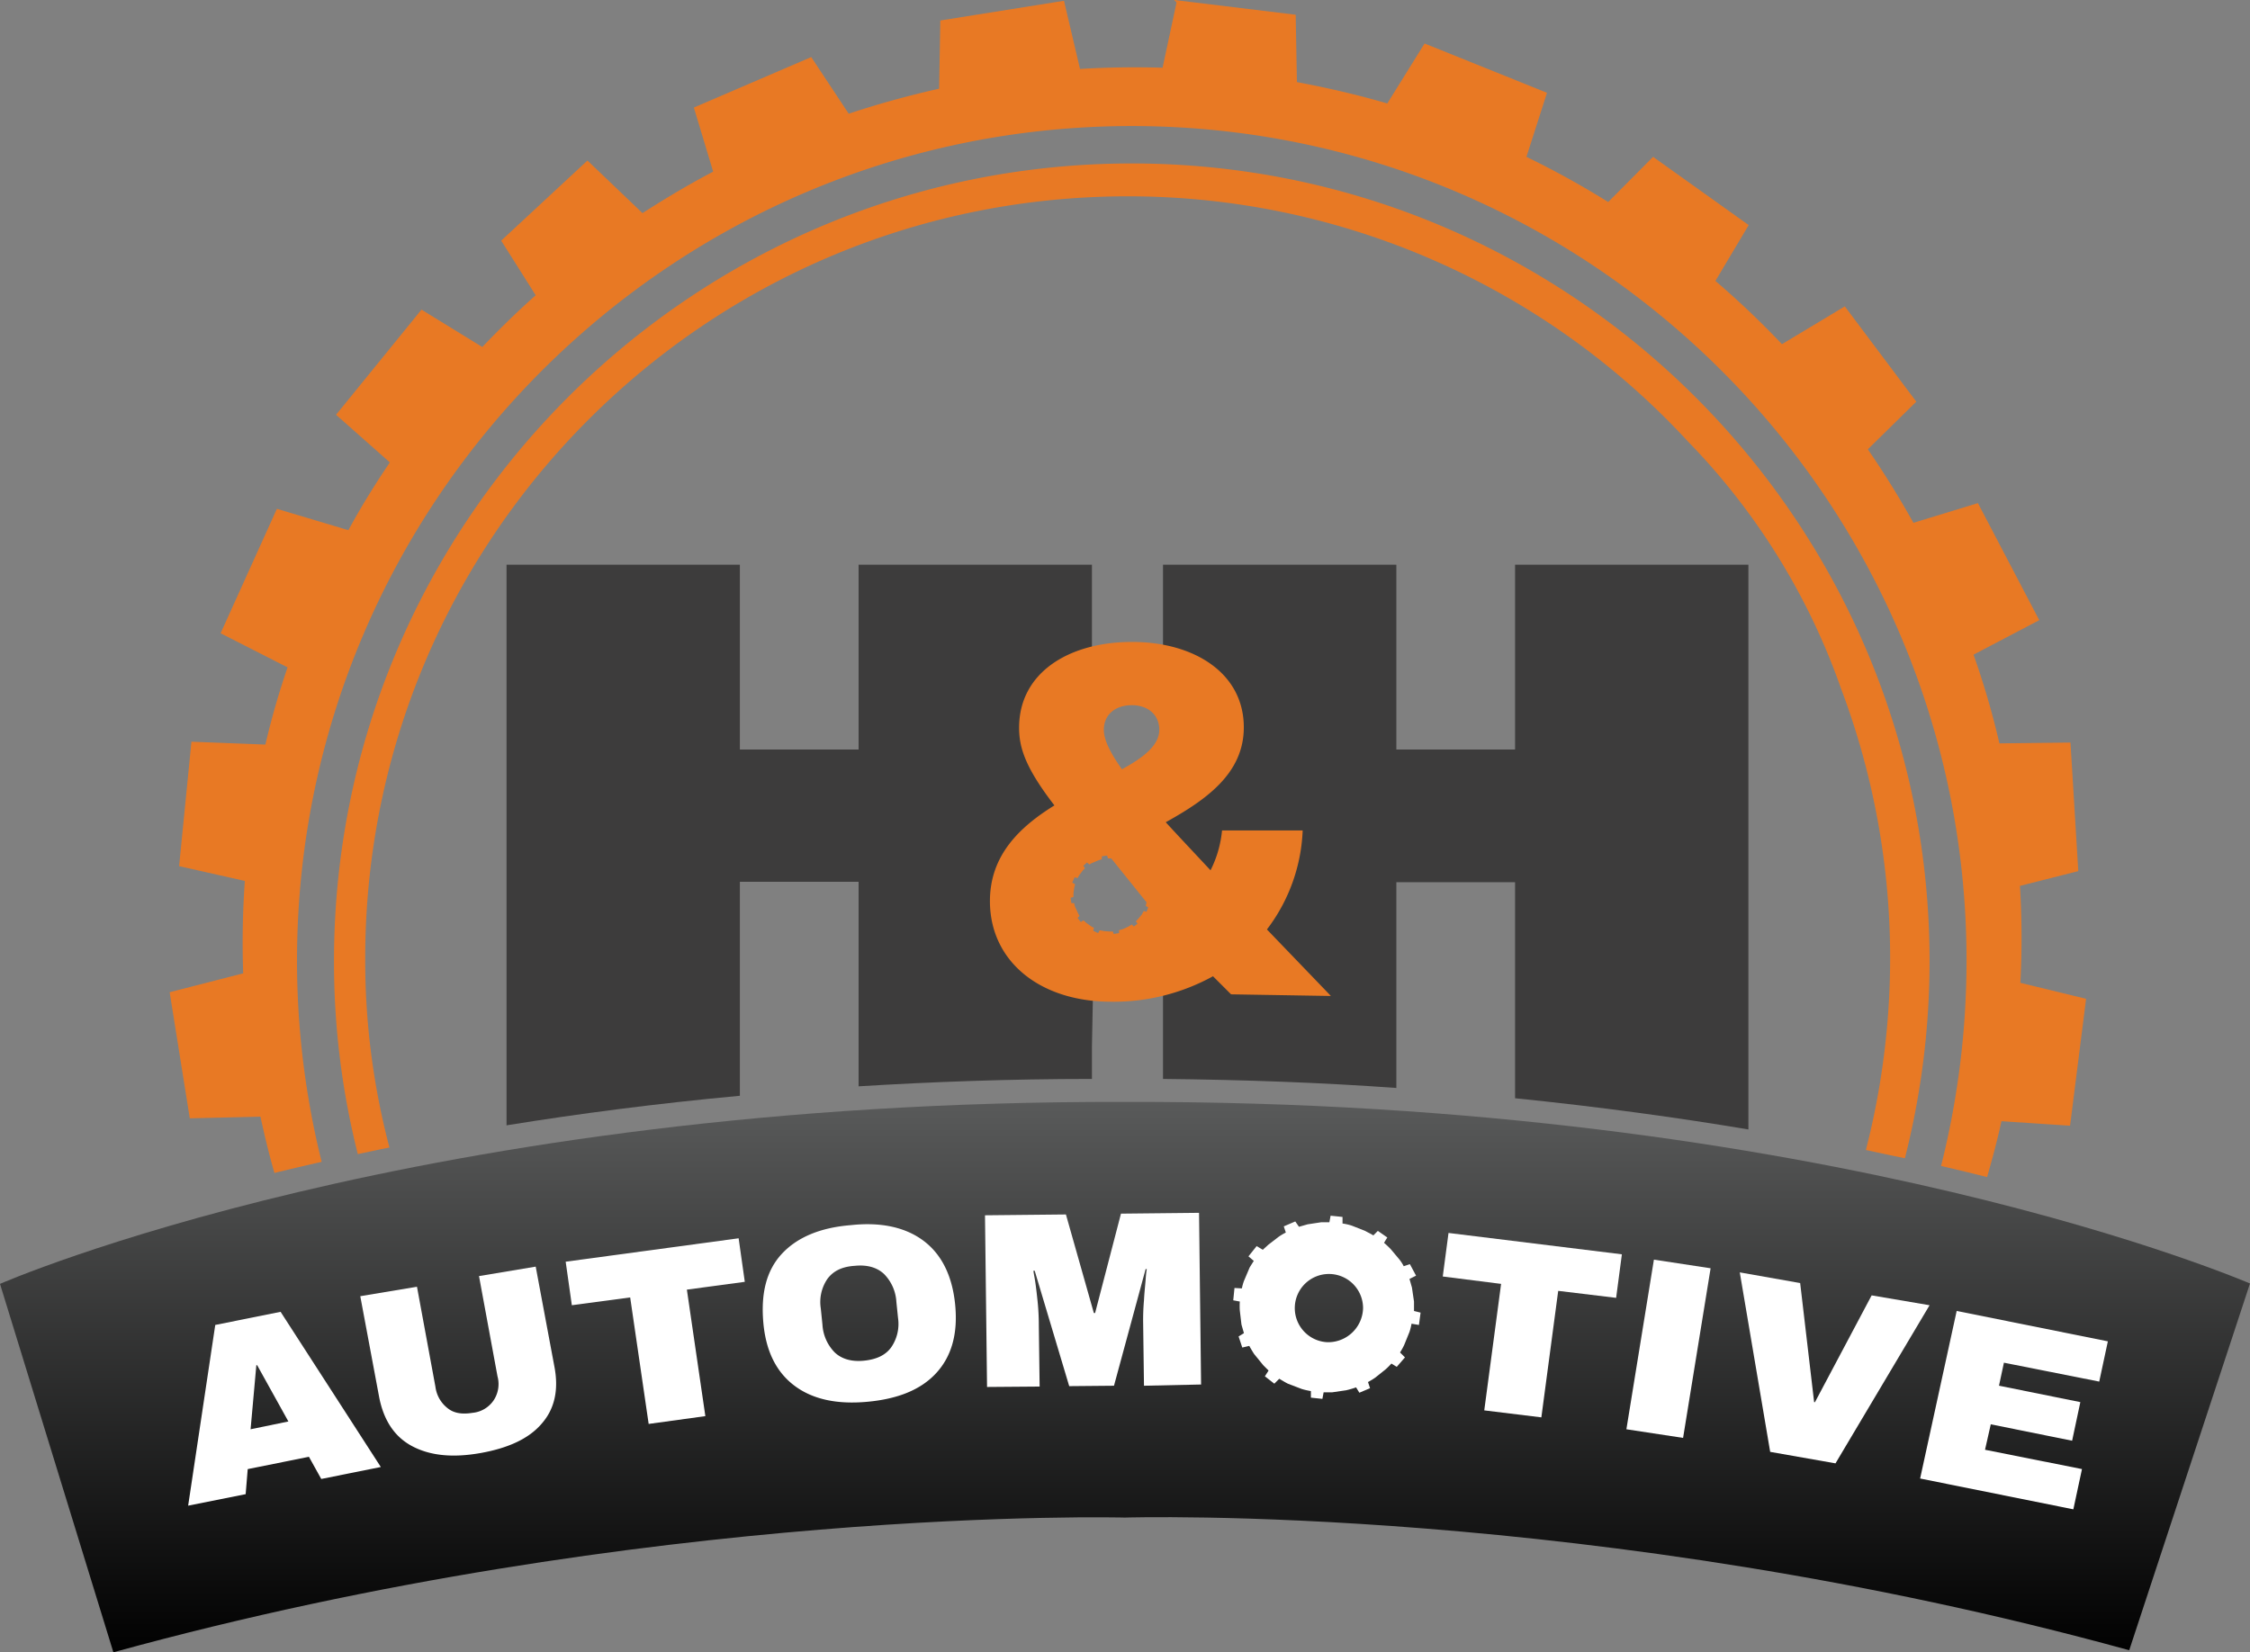
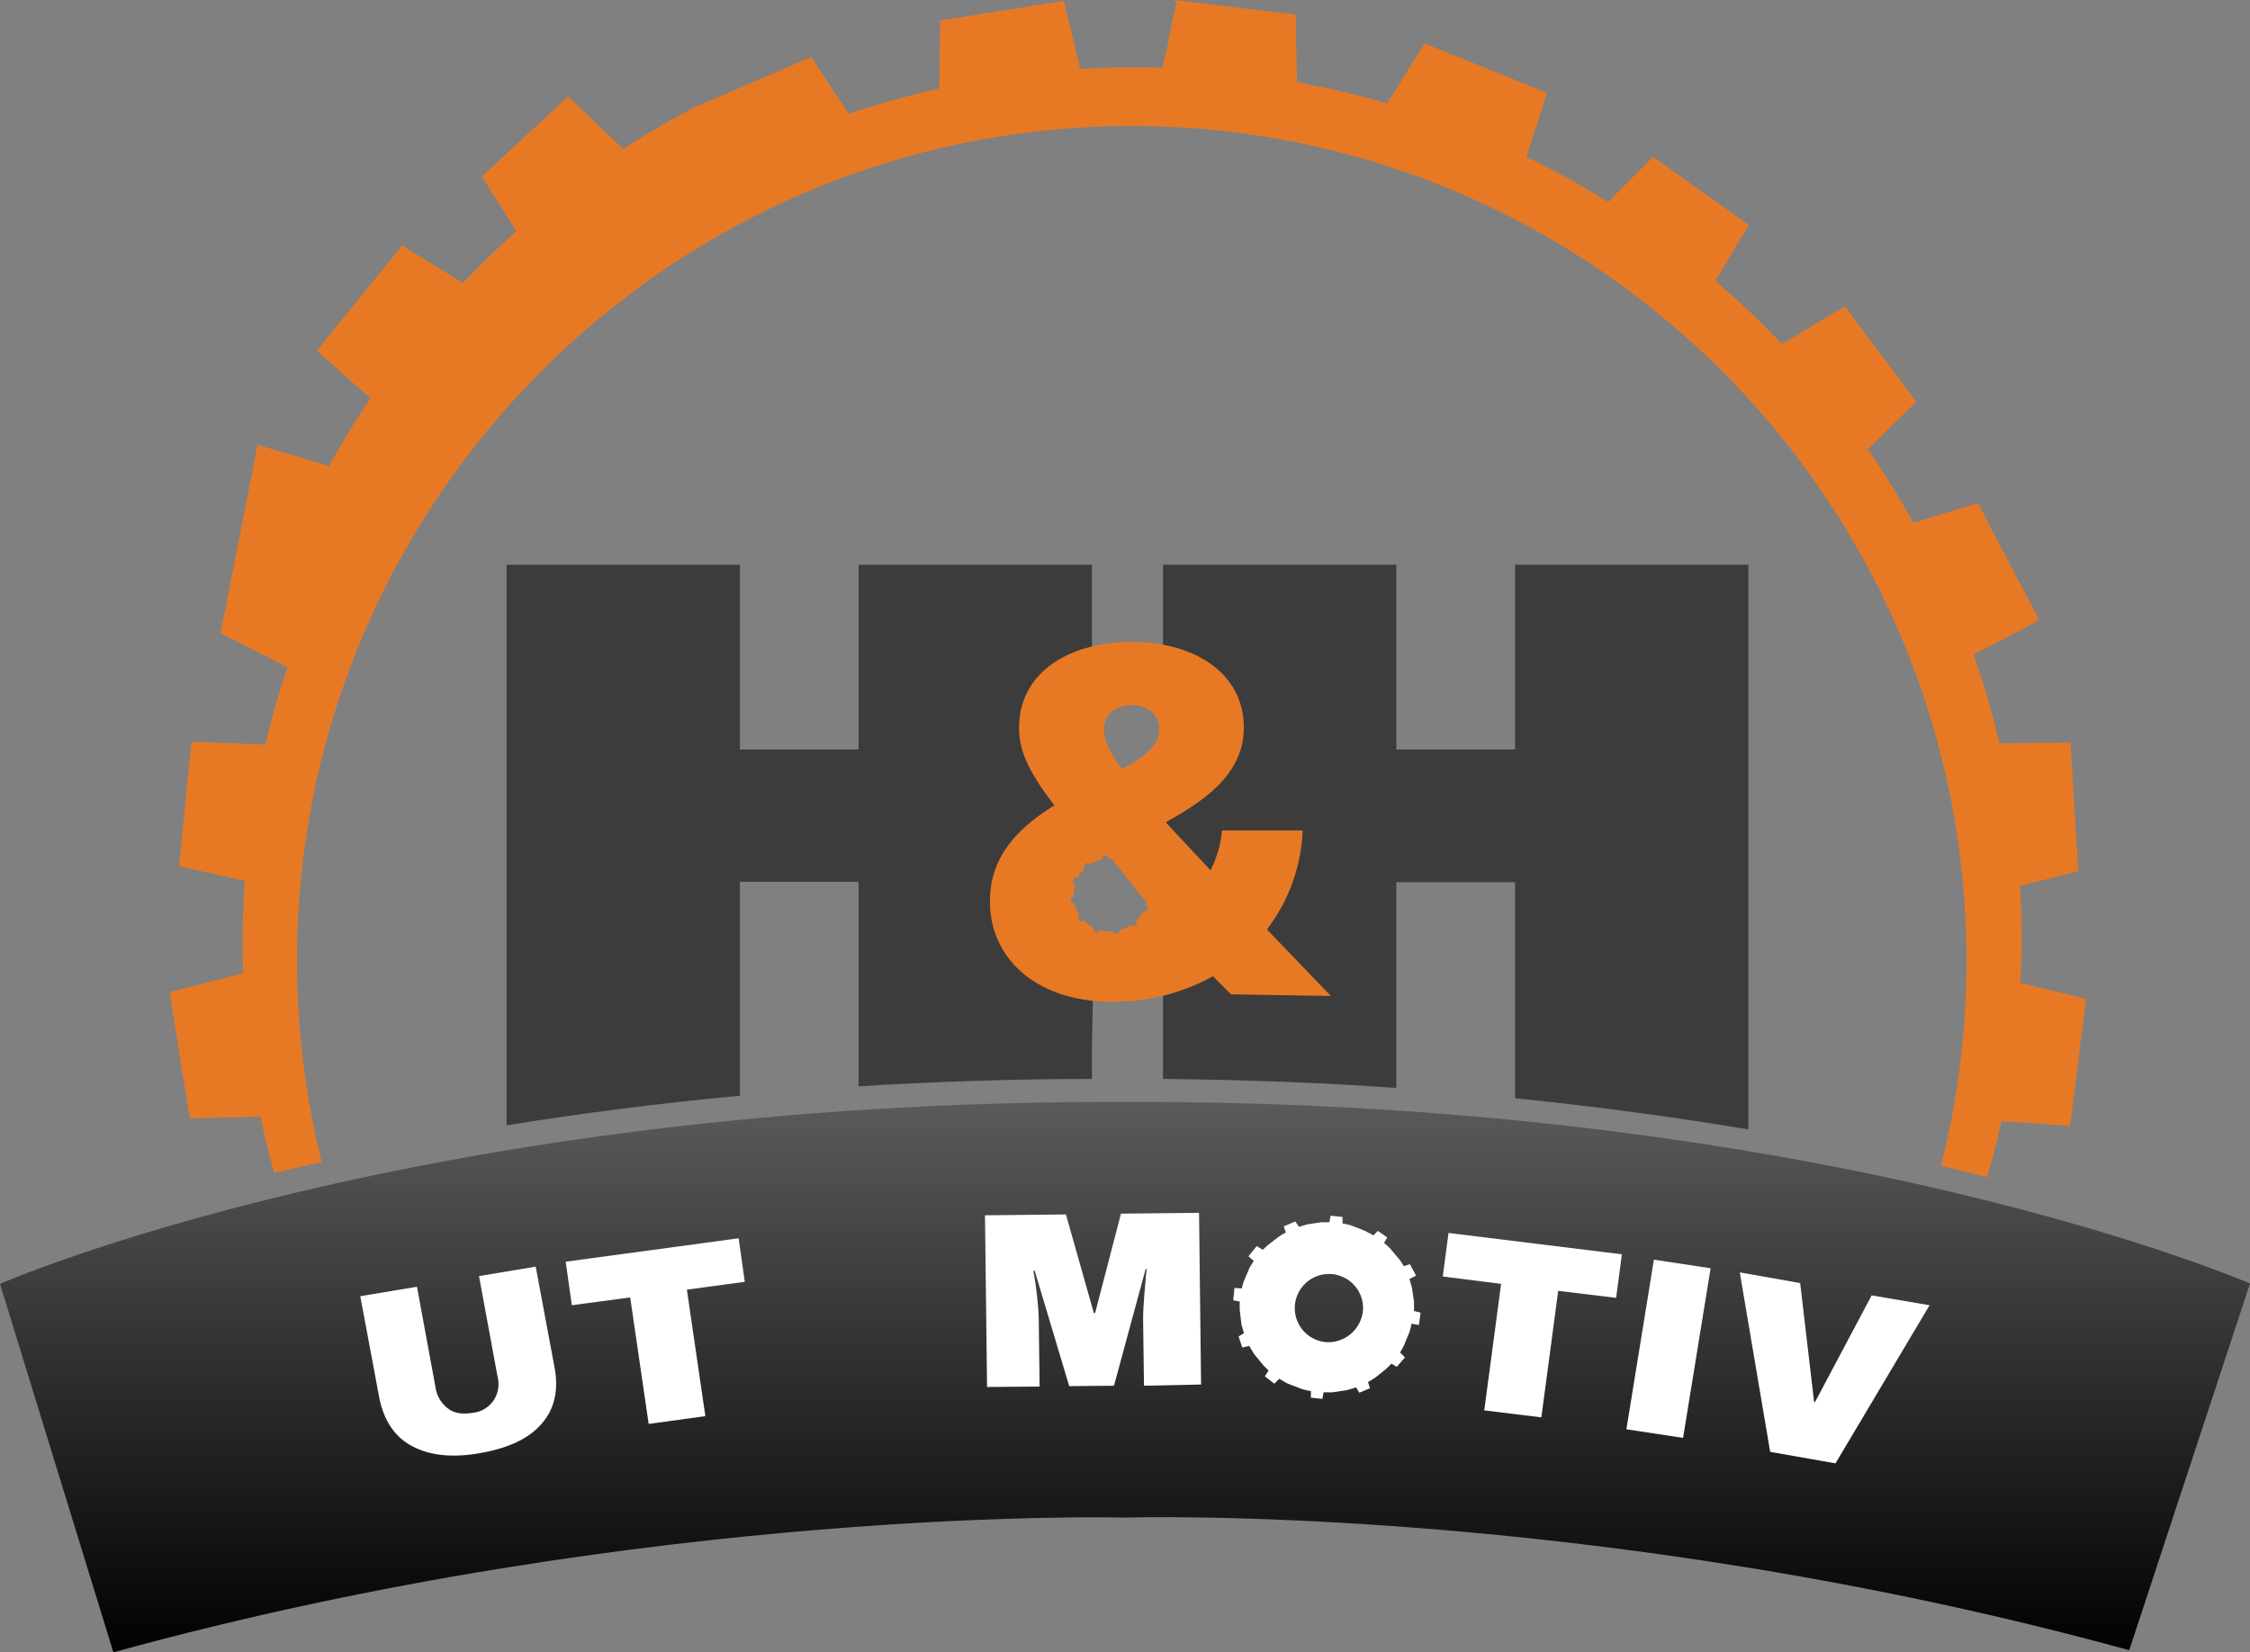
<svg xmlns="http://www.w3.org/2000/svg" id="Layer_1" data-name="Layer 1" viewBox="0 0 547.7 402.3">
  <rect x="0" y="0" width="547.7" height="402.3" fill="#808080" stroke="none" />
  <defs>
    <style>.cls-1{fill:url(#linear-gradient);}.cls-2{fill:#fff;}.cls-3{fill:none;}.cls-4{fill:#3d3c3c;}.cls-5,.cls-6{fill:#e87924;}.cls-6{fill-rule:evenodd;}</style>
    <linearGradient id="linear-gradient" x1="273.38" y1="135.89" x2="273.38" y2="1.89" gradientTransform="matrix(1, 0, 0, -1, 0, 404)" gradientUnits="userSpaceOnUse">
      <stop offset="0" stop-color="#595a5a" />
      <stop offset="1" stop-color="#010101" />
    </linearGradient>
  </defs>
  <path class="cls-1" d="M273.33,268.11c-171.7-.5-273.8,44.3-273.8,44.3l27.6,89.7c130.4-35.9,246.2-32.8,246.2-32.8s114.1-3.6,244.5,32.3l29.4-89.3C547.23,312.41,445.13,267.61,273.33,268.11Z" transform="translate(0.47 0.19)" />
-   <path class="cls-2" d="M77.73,359.91l-3-5.4-14.9,3-.5,6.1-14,2.8,6.6-44,15.9-3.2L92.23,357Zm-17.2-12.1,9.2-1.9-7.6-13.7h-.2Z" transform="translate(0.47 0.19)" />
  <path class="cls-2" d="M131.33,346.51c-3.1,3.6-8.1,5.9-14.9,7.1s-12.3.6-16.6-1.7-6.9-6.3-8-11.9l-4.6-24.6,13.8-2.3,4.5,24.4a7.84,7.84,0,0,0,3,5.2c1.5,1.2,3.5,1.5,6,1.1a7,7,0,0,0,5.2-3.1,7.16,7.16,0,0,0,.9-5.8l-4.5-24.4,13.8-2.3,4.6,24.6C135.53,338.31,134.53,342.91,131.33,346.51Z" transform="translate(0.47 0.19)" />
  <path class="cls-2" d="M166.73,313.81l4.5,30.8-13.8,1.9-4.5-30.8-14.2,1.9-1.5-10.6,42.1-5.7,1.5,10.6Z" transform="translate(0.47 0.19)" />
-   <path class="cls-2" d="M224.33,301.91c4.4,3.3,7,8.5,7.7,15.5s-.8,12.5-4.5,16.6-9.3,6.4-16.8,7.1-13.4-.6-17.8-3.9-7-8.4-7.6-15.5.8-12.6,4.5-16.6,9.3-6.4,16.8-7C213.93,297.31,219.93,298.61,224.33,301.91Zm-23.4,9.3a10,10,0,0,0-1.6,7.2l.4,3.9a10.5,10.5,0,0,0,3,6.8c1.7,1.6,4.1,2.3,7.1,2s5.2-1.3,6.6-3.2a10,10,0,0,0,1.7-7.2l-.4-3.9a10.5,10.5,0,0,0-3-6.8c-1.7-1.6-4.1-2.3-7.1-2C204.43,308.21,202.33,309.31,200.93,311.21Z" transform="translate(0.47 0.19)" />
  <path class="cls-2" d="M278,337.21l-.2-15.1a54.29,54.29,0,0,1,.2-5.7c.1-2,.3-3.6.4-5s.2-2.2.3-2.6h-.3l-7.7,28.4-10.9.1-8.4-28.1h-.3c0,.4.2,1.2.4,2.5s.4,3,.6,4.9.3,3.9.3,5.7l.2,15.1-12.8.1-.5-41.8,19.7-.2,6.8,24h.3l6.3-24.2,19-.2.5,41.8Z" transform="translate(0.47 0.19)" />
  <path class="cls-2" d="M378.83,314.11l-4.1,30.8-13.9-1.7,4.1-30.8-14.2-1.8,1.4-10.6,42.2,5.2-1.4,10.6Z" transform="translate(0.47 0.19)" />
  <path class="cls-2" d="M395.43,347.81l6.7-41.3,13.8,2.1-6.7,41.3Z" transform="translate(0.47 0.19)" />
  <path class="cls-2" d="M430.43,353.31l-7.4-43.7,14.7,2.6,3.4,29h.2l13.8-26,14.1,2.4-22.9,38.5Z" transform="translate(0.47 0.19)" />
-   <path class="cls-2" d="M475.83,319l36.8,7.4-2.1,9.8-23.2-4.6-1.2,5.6,19.8,4-2,9.4-19.8-4-1.4,6.2,23.6,4.7-2.1,9.8-37.3-7.5Z" transform="translate(0.47 0.19)" />
  <path class="cls-2" d="M344.93,322.41l.4-3-1.6-.4v-2.3l-.5-3.4-.6-2.1,1.6-.8-1.5-2.8-1.5.5a9.91,9.91,0,0,0-1.1-1.7l-2.1-2.5c-.5-.5-1-1-1.6-1.5l.8-1.3-2.3-1.6-1.1,1.1c-.6-.4-1.3-.7-2-1.1l-3.3-1.3a14.19,14.19,0,0,0-2.2-.5v-1.6l-2.9-.3-.3,1.6h-2l-3.3.5-2.1.6-.9-1.3-2.8,1.2.5,1.5a15.05,15.05,0,0,0-1.7,1l-2.6,2c-.4.4-.9.8-1.3,1.2l-1.5-.9-2,2.5,1.3,1.1c-.3.5-.7,1.1-1,1.6l-1.4,3.3a12.09,12.09,0,0,0-.5,1.8l-1.8-.1-.3,3,1.6.3a16.15,16.15,0,0,0,0,2.2l.4,3.4.6,2.1-1.3.8.9,2.7,1.7-.4c.4.7.8,1.4,1.2,2l2.2,2.7,1.3,1.3-.9,1.4,2.3,1.8,1.2-1.2c.7.4,1.3.8,2.1,1.2l3.4,1.3a17.42,17.42,0,0,0,2.2.5v1.6l2.8.3.3-1.6h2.1l3.4-.5a21.72,21.72,0,0,0,2.4-.7l.8,1.3,2.6-1.1-.5-1.5a17.39,17.39,0,0,0,1.8-1.1l2.5-2a18.48,18.48,0,0,0,1.4-1.4l1.3.8,2-2.3-1.2-1.2a16.18,16.18,0,0,0,1-1.8l1.3-3.2a14.62,14.62,0,0,0,.5-2Zm-22.3,4.2a8.31,8.31,0,1,1,8.7-8.3A8.5,8.5,0,0,1,322.63,326.61Z" transform="translate(0.47 0.19)" />
  <path class="cls-3" d="M410.33,107.31a186.29,186.29,0,0,1,37.4,60.4A163.93,163.93,0,0,0,410.33,107.31Z" transform="translate(0.47 0.19)" />
  <path class="cls-4" d="M179.63,214.51h28.9v49.8c17.9-1.1,36.9-1.8,56.8-1.8v-7.8l.4-20.4-4-8.2-8.2-11,11.8-23.4v-54.4h-56.8v45h-28.9v-45h-56.8v136.5c17.3-2.8,36.3-5.3,56.8-7.2Z" transform="translate(0.47 0.19)" />
  <path class="cls-4" d="M339.43,214.61h28.9v52.6c20.6,2.1,39.5,4.7,56.8,7.6V137.31h-56.8v45h-28.9v-45h-56.8v125.2c19.9.2,38.9.9,56.8,2.2Z" transform="translate(0.47 0.19)" />
  <path class="cls-5" d="M307.93,226.11a42.5,42.5,0,0,0,8.7-24.1H297a27.12,27.12,0,0,1-2.8,9.7c-4.1-4.4-7.7-8.2-10.9-11.7,9.7-5.4,19-11.8,19-23.1,0-13.3-12.2-20.8-27.2-20.8-15.3,0-27.5,7.4-27.5,20.9,0,4.8,1.5,9.7,8.6,18.9-8.4,5.2-15.7,12.1-15.7,23.3,0,14.6,12.1,24.5,29.5,24.5a50.12,50.12,0,0,0,24.8-6.2l4.4,4.4,24.3.4C318.13,236.71,312.53,230.91,307.93,226.11Zm-29.3-4.3-.7-.2c-.1.3-.3.5-.4.8l-.9,1.1-.6.6.4.6-.9.7-.5-.5c-.3.2-.5.3-.8.5l-1.3.6c-.3.1-.7.2-1,.3v.7l-1.3.2-.2-.6h-.9l-1.3-.1c-.3-.1-.6-.1-1-.2l-.4.7-1.2-.6.2-.7a4.05,4.05,0,0,1-.9-.5l-1.1-.8a2.65,2.65,0,0,0-.6-.5l-.6.4-.8-1,.5-.5a4.05,4.05,0,0,1-.5-.9l-.6-1.3a2.92,2.92,0,0,1-.2-.9h-.7l-.2-1.3.7-.2v-.9l.2-1.4c.1-.3.1-.5.2-.8l-.7-.4.6-1.3.7.2c.1-.2.3-.5.4-.7l.9-1.2.5-.5-.4-.6.9-.8.6.5a2.51,2.51,0,0,1,.7-.4l1.4-.6.9-.3v-.7l1.3-.2.2.7h.8l8.6,10.7c-.1.3-.1.6-.2.9l.6.3Zm-6-34.7c-2.9-4.1-4.4-7.2-4.4-9.6,0-3.8,2.9-6,6.8-6s6.7,2.3,6.7,6S278,184.21,272.63,187.11Z" transform="translate(0.47 0.19)" />
-   <path class="cls-6" d="M88.43,233.21c0-102.5,83.1-185.6,185.6-185.6a185.28,185.28,0,0,1,136.3,59.6,163.93,163.93,0,0,1,37.4,60.4,185.34,185.34,0,0,1,11.9,65.6,188.3,188.3,0,0,1-5.9,46.6c3.3.7,6.4,1.4,9.5,2a195.43,195.43,0,0,0,6-48c0-107.1-87.1-194.2-194.2-194.2s-194.2,87.1-194.2,194.2a191.49,191.49,0,0,0,5.8,47c2.5-.5,5.1-1.1,7.7-1.6A179,179,0,0,1,88.43,233.21Z" transform="translate(0.47 0.19)" />
-   <path class="cls-6" d="M491.33,239.11a206.36,206.36,0,0,0-.1-23.6l14.2-3.6-1.9-31.3-17.3.2a198.22,198.22,0,0,0-6.3-21.6l16-8.4L481,122.31l-15.7,4.8c-3.4-6.1-7.1-12.1-11.1-17.9L466,97.61l-17.4-23.2-15.3,9.2a213.83,213.83,0,0,0-16.2-15.4l8.1-13.6L401.93,38,391,49a213.93,213.93,0,0,0-19.9-11l5-15.6-29.8-12L337.23,25c-7.2-2.1-14.5-3.8-22-5.2l-.3-16.4-29.6-3.6.6.6-3.4,15.9q-10.2-.3-20.1.3L258.53,0l-30.1,4.8-.3,16.6c-7.5,1.7-14.8,3.7-22,6.1L197,13.71,168.43,26l4.7,15.6c-5.9,3.1-11.6,6.5-17.2,10.1l-13.4-12.8-21,19.5,8.4,13.3c-4.5,4-8.8,8.2-13,12.6l-14.8-9.1-20.8,25.6,13.1,11.6c-3.6,5.3-7,10.8-10.1,16.5l-17.4-5.2L53.23,154l16.3,8.3a193.5,193.5,0,0,0-5.4,18.8l-18-.7-3,30.3,16,3.6a212.12,212.12,0,0,0-.4,22.5l-17.9,4.6,4.9,30.7,17.2-.4c1,4.6,2.1,9.2,3.4,13.7,3.7-.9,7.5-1.8,11.5-2.7a203,203,0,0,1-6-49c0-112.1,91.2-203.2,203.2-203.2s203.2,91.2,203.2,203.2a205.64,205.64,0,0,1-6.2,50c3.9.9,7.6,1.8,11.2,2.7,1.3-4.5,2.5-9,3.5-13.6l16.7,1.1,3.9-30.9Z" transform="translate(0.47 0.19)" />
+   <path class="cls-6" d="M491.33,239.11a206.36,206.36,0,0,0-.1-23.6l14.2-3.6-1.9-31.3-17.3.2a198.22,198.22,0,0,0-6.3-21.6l16-8.4L481,122.31l-15.7,4.8c-3.4-6.1-7.1-12.1-11.1-17.9L466,97.61l-17.4-23.2-15.3,9.2a213.83,213.83,0,0,0-16.2-15.4l8.1-13.6L401.93,38,391,49a213.93,213.93,0,0,0-19.9-11l5-15.6-29.8-12L337.23,25c-7.2-2.1-14.5-3.8-22-5.2l-.3-16.4-29.6-3.6.6.6-3.4,15.9q-10.2-.3-20.1.3L258.53,0l-30.1,4.8-.3,16.6c-7.5,1.7-14.8,3.7-22,6.1L197,13.71,168.43,26c-5.9,3.1-11.6,6.5-17.2,10.1l-13.4-12.8-21,19.5,8.4,13.3c-4.5,4-8.8,8.2-13,12.6l-14.8-9.1-20.8,25.6,13.1,11.6c-3.6,5.3-7,10.8-10.1,16.5l-17.4-5.2L53.23,154l16.3,8.3a193.5,193.5,0,0,0-5.4,18.8l-18-.7-3,30.3,16,3.6a212.12,212.12,0,0,0-.4,22.5l-17.9,4.6,4.9,30.7,17.2-.4c1,4.6,2.1,9.2,3.4,13.7,3.7-.9,7.5-1.8,11.5-2.7a203,203,0,0,1-6-49c0-112.1,91.2-203.2,203.2-203.2s203.2,91.2,203.2,203.2a205.64,205.64,0,0,1-6.2,50c3.9.9,7.6,1.8,11.2,2.7,1.3-4.5,2.5-9,3.5-13.6l16.7,1.1,3.9-30.9Z" transform="translate(0.47 0.19)" />
</svg>